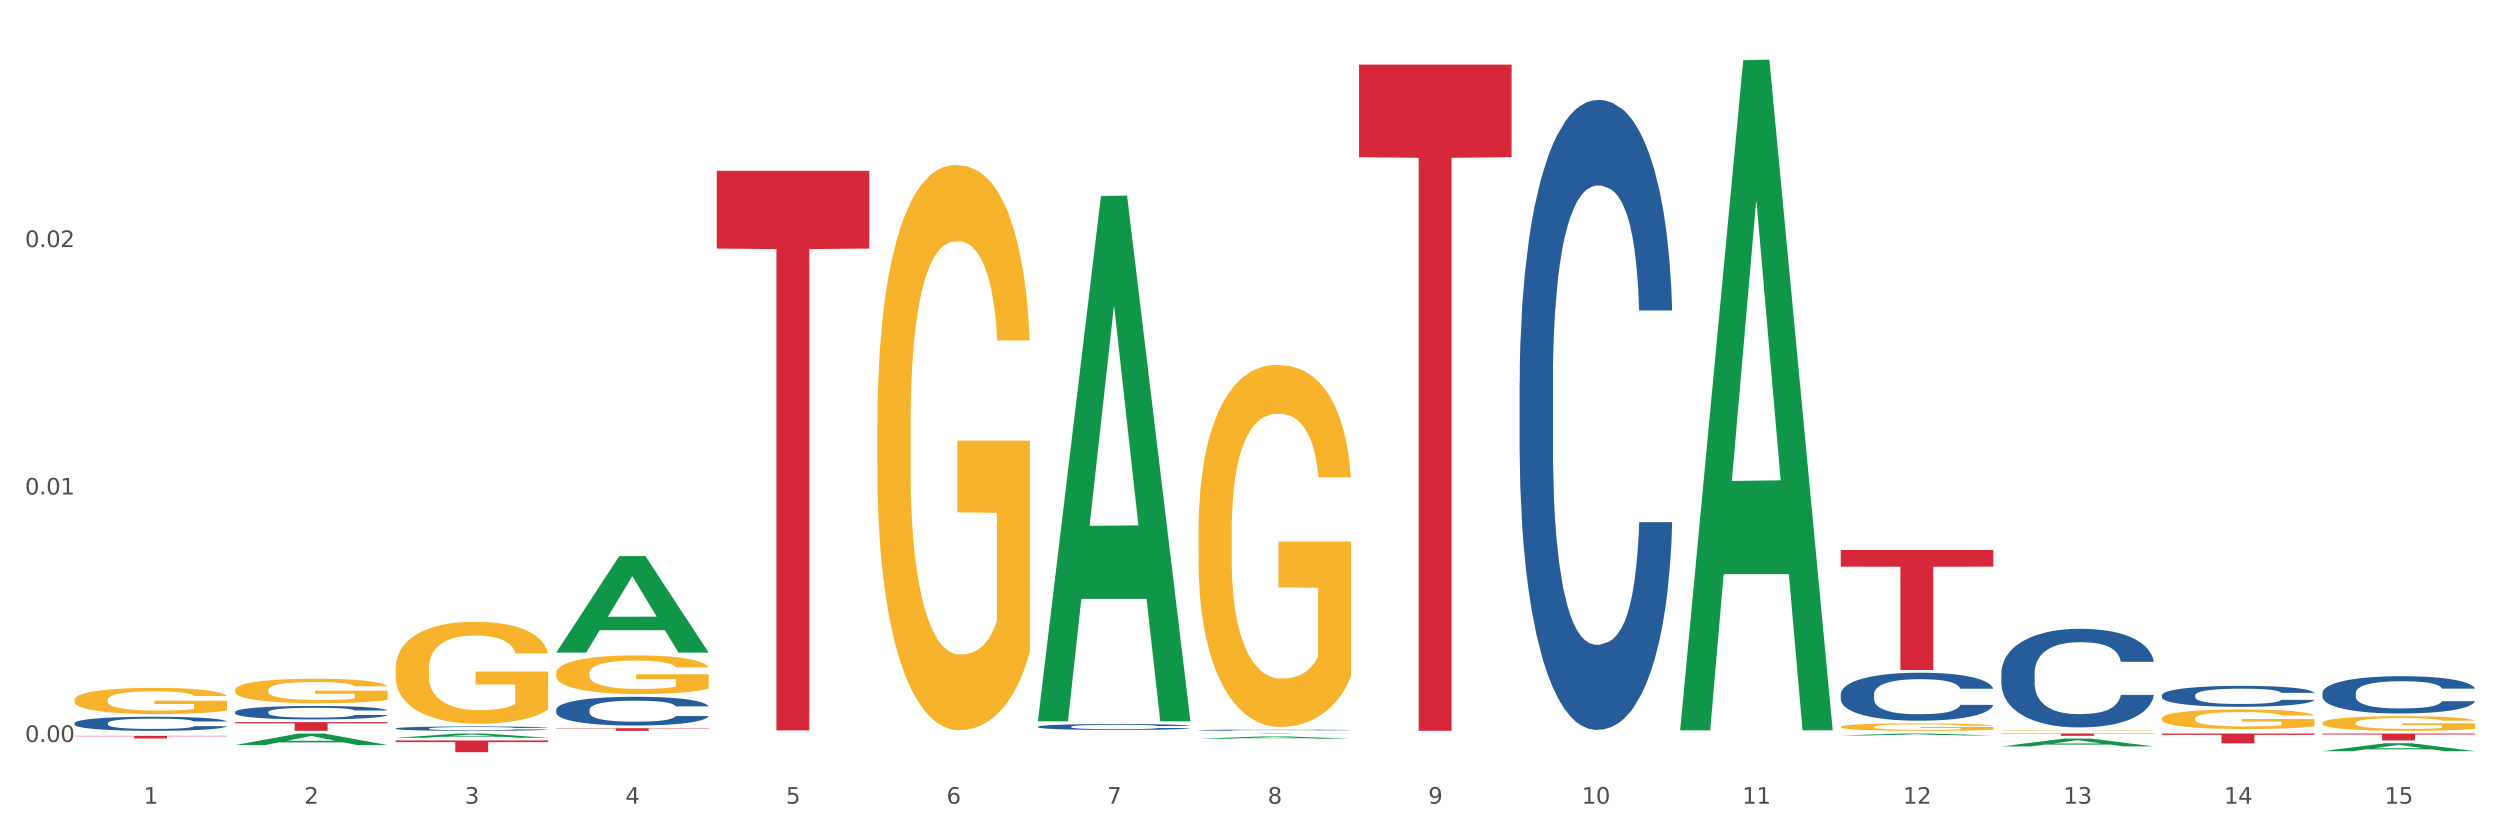
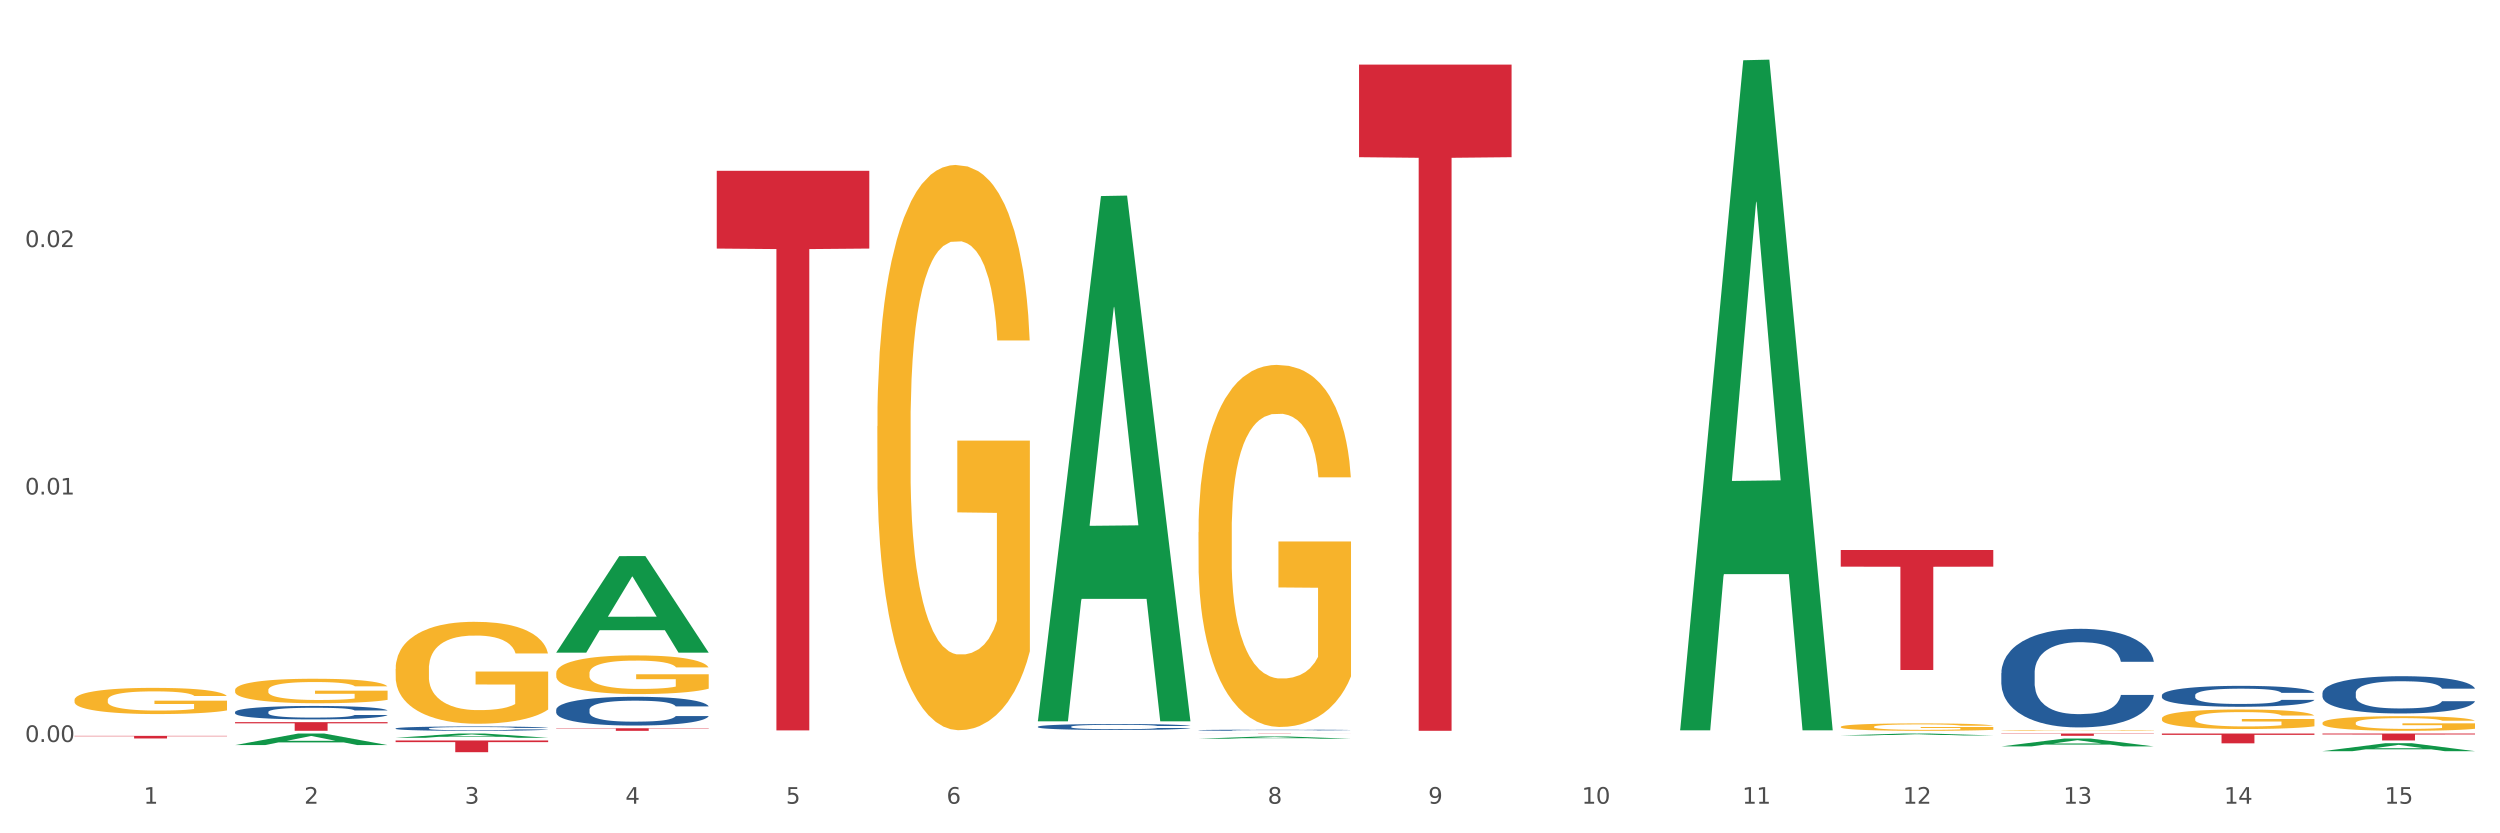
<svg xmlns="http://www.w3.org/2000/svg" xmlns:xlink="http://www.w3.org/1999/xlink" width="1080pt" height="360pt" viewBox="0 0 1080 360" version="1.1">
  <rect x="0" y="0" width="1080" height="360" fill="#333333" stroke="none" />
  <defs>
    <style type="text/css">*{stroke-linejoin: round; stroke-linecap: butt}</style>
  </defs>
  <g id="figure_1">
    <g id="patch_1">
      <path d="M 0 360  L 1080 360  L 1080 0  L 0 0  z " style="fill: #ffffff; stroke: #ffffff; stroke-linejoin: miter" />
    </g>
    <g id="axes_1">
      <g id="matplotlib.axis_1">
        <g id="xtick_1">
          <g id="text_1">
            <g style="fill: #4d4d4d" transform="translate(62.07 347.204) scale(0.096 -0.096)">
              <defs>
                <path id="DejaVuSans-31" d="M 794 531  L 1825 531  L 1825 4091  L 703 3866  L 703 4441  L 1819 4666  L 2450 4666  L 2450 531  L 3481 531  L 3481 0  L 794 0  L 794 531  z " transform="scale(0.016)" />
              </defs>
              <use xlink:href="#DejaVuSans-31" />
            </g>
          </g>
        </g>
        <g id="xtick_2">
          <g id="text_2">
            <g style="fill: #4d4d4d" transform="translate(131.436 347.204) scale(0.096 -0.096)">
              <defs>
                <path id="DejaVuSans-32" d="M 1228 531  L 3431 531  L 3431 0  L 469 0  L 469 531  Q 828 903 1448 1529  Q 2069 2156 2228 2338  Q 2531 2678 2651 2914  Q 2772 3150 2772 3378  Q 2772 3750 2511 3984  Q 2250 4219 1831 4219  Q 1534 4219 1204 4116  Q 875 4013 500 3803  L 500 4441  Q 881 4594 1212 4672  Q 1544 4750 1819 4750  Q 2544 4750 2975 4387  Q 3406 4025 3406 3419  Q 3406 3131 3298 2873  Q 3191 2616 2906 2266  Q 2828 2175 2409 1742  Q 1991 1309 1228 531  z " transform="scale(0.016)" />
              </defs>
              <use xlink:href="#DejaVuSans-32" />
            </g>
          </g>
        </g>
        <g id="xtick_3">
          <g id="text_3">
            <g style="fill: #4d4d4d" transform="translate(200.802 347.204) scale(0.096 -0.096)">
              <defs>
                <path id="DejaVuSans-33" d="M 2597 2516  Q 3050 2419 3304 2112  Q 3559 1806 3559 1356  Q 3559 666 3084 287  Q 2609 -91 1734 -91  Q 1441 -91 1130 -33  Q 819 25 488 141  L 488 750  Q 750 597 1062 519  Q 1375 441 1716 441  Q 2309 441 2620 675  Q 2931 909 2931 1356  Q 2931 1769 2642 2001  Q 2353 2234 1838 2234  L 1294 2234  L 1294 2753  L 1863 2753  Q 2328 2753 2575 2939  Q 2822 3125 2822 3475  Q 2822 3834 2567 4026  Q 2313 4219 1838 4219  Q 1578 4219 1281 4162  Q 984 4106 628 3988  L 628 4550  Q 988 4650 1302 4700  Q 1616 4750 1894 4750  Q 2613 4750 3031 4423  Q 3450 4097 3450 3541  Q 3450 3153 3228 2886  Q 3006 2619 2597 2516  z " transform="scale(0.016)" />
              </defs>
              <use xlink:href="#DejaVuSans-33" />
            </g>
          </g>
        </g>
        <g id="xtick_4">
          <g id="text_4">
            <g style="fill: #4d4d4d" transform="translate(270.169 347.204) scale(0.096 -0.096)">
              <defs>
                <path id="DejaVuSans-34" d="M 2419 4116  L 825 1625  L 2419 1625  L 2419 4116  z M 2253 4666  L 3047 4666  L 3047 1625  L 3713 1625  L 3713 1100  L 3047 1100  L 3047 0  L 2419 0  L 2419 1100  L 313 1100  L 313 1709  L 2253 4666  z " transform="scale(0.016)" />
              </defs>
              <use xlink:href="#DejaVuSans-34" />
            </g>
          </g>
        </g>
        <g id="xtick_5">
          <g id="text_5">
            <g style="fill: #4d4d4d" transform="translate(339.535 347.204) scale(0.096 -0.096)">
              <defs>
                <path id="DejaVuSans-35" d="M 691 4666  L 3169 4666  L 3169 4134  L 1269 4134  L 1269 2991  Q 1406 3038 1543 3061  Q 1681 3084 1819 3084  Q 2600 3084 3056 2656  Q 3513 2228 3513 1497  Q 3513 744 3044 326  Q 2575 -91 1722 -91  Q 1428 -91 1123 -41  Q 819 9 494 109  L 494 744  Q 775 591 1075 516  Q 1375 441 1709 441  Q 2250 441 2565 725  Q 2881 1009 2881 1497  Q 2881 1984 2565 2268  Q 2250 2553 1709 2553  Q 1456 2553 1204 2497  Q 953 2441 691 2322  L 691 4666  z " transform="scale(0.016)" />
              </defs>
              <use xlink:href="#DejaVuSans-35" />
            </g>
          </g>
        </g>
        <g id="xtick_6">
          <g id="text_6">
            <g style="fill: #4d4d4d" transform="translate(408.901 347.204) scale(0.096 -0.096)">
              <defs>
                <path id="DejaVuSans-36" d="M 2113 2584  Q 1688 2584 1439 2293  Q 1191 2003 1191 1497  Q 1191 994 1439 701  Q 1688 409 2113 409  Q 2538 409 2786 701  Q 3034 994 3034 1497  Q 3034 2003 2786 2293  Q 2538 2584 2113 2584  z M 3366 4563  L 3366 3988  Q 3128 4100 2886 4159  Q 2644 4219 2406 4219  Q 1781 4219 1451 3797  Q 1122 3375 1075 2522  Q 1259 2794 1537 2939  Q 1816 3084 2150 3084  Q 2853 3084 3261 2657  Q 3669 2231 3669 1497  Q 3669 778 3244 343  Q 2819 -91 2113 -91  Q 1303 -91 875 529  Q 447 1150 447 2328  Q 447 3434 972 4092  Q 1497 4750 2381 4750  Q 2619 4750 2861 4703  Q 3103 4656 3366 4563  z " transform="scale(0.016)" />
              </defs>
              <use xlink:href="#DejaVuSans-36" />
            </g>
          </g>
        </g>
        <g id="xtick_7">
          <g id="text_7">
            <g style="fill: #4d4d4d" transform="translate(478.267 347.204) scale(0.096 -0.096)">
              <defs>
-                 <path id="DejaVuSans-37" d="M 525 4666  L 3525 4666  L 3525 4397  L 1831 0  L 1172 0  L 2766 4134  L 525 4134  L 525 4666  z " transform="scale(0.016)" />
-               </defs>
+                 </defs>
              <use xlink:href="#DejaVuSans-37" />
            </g>
          </g>
        </g>
        <g id="xtick_8">
          <g id="text_8">
            <g style="fill: #4d4d4d" transform="translate(547.634 347.204) scale(0.096 -0.096)">
              <defs>
                <path id="DejaVuSans-38" d="M 2034 2216  Q 1584 2216 1326 1975  Q 1069 1734 1069 1313  Q 1069 891 1326 650  Q 1584 409 2034 409  Q 2484 409 2743 651  Q 3003 894 3003 1313  Q 3003 1734 2745 1975  Q 2488 2216 2034 2216  z M 1403 2484  Q 997 2584 770 2862  Q 544 3141 544 3541  Q 544 4100 942 4425  Q 1341 4750 2034 4750  Q 2731 4750 3128 4425  Q 3525 4100 3525 3541  Q 3525 3141 3298 2862  Q 3072 2584 2669 2484  Q 3125 2378 3379 2068  Q 3634 1759 3634 1313  Q 3634 634 3220 271  Q 2806 -91 2034 -91  Q 1263 -91 848 271  Q 434 634 434 1313  Q 434 1759 690 2068  Q 947 2378 1403 2484  z M 1172 3481  Q 1172 3119 1398 2916  Q 1625 2713 2034 2713  Q 2441 2713 2670 2916  Q 2900 3119 2900 3481  Q 2900 3844 2670 4047  Q 2441 4250 2034 4250  Q 1625 4250 1398 4047  Q 1172 3844 1172 3481  z " transform="scale(0.016)" />
              </defs>
              <use xlink:href="#DejaVuSans-38" />
            </g>
          </g>
        </g>
        <g id="xtick_9">
          <g id="text_9">
            <g style="fill: #4d4d4d" transform="translate(617 347.204) scale(0.096 -0.096)">
              <defs>
                <path id="DejaVuSans-39" d="M 703 97  L 703 672  Q 941 559 1184 500  Q 1428 441 1663 441  Q 2288 441 2617 861  Q 2947 1281 2994 2138  Q 2813 1869 2534 1725  Q 2256 1581 1919 1581  Q 1219 1581 811 2004  Q 403 2428 403 3163  Q 403 3881 828 4315  Q 1253 4750 1959 4750  Q 2769 4750 3195 4129  Q 3622 3509 3622 2328  Q 3622 1225 3098 567  Q 2575 -91 1691 -91  Q 1453 -91 1209 -44  Q 966 3 703 97  z M 1959 2075  Q 2384 2075 2632 2365  Q 2881 2656 2881 3163  Q 2881 3666 2632 3958  Q 2384 4250 1959 4250  Q 1534 4250 1286 3958  Q 1038 3666 1038 3163  Q 1038 2656 1286 2365  Q 1534 2075 1959 2075  z " transform="scale(0.016)" />
              </defs>
              <use xlink:href="#DejaVuSans-39" />
            </g>
          </g>
        </g>
        <g id="xtick_10">
          <g id="text_10">
            <g style="fill: #4d4d4d" transform="translate(683.312 347.204) scale(0.096 -0.096)">
              <defs>
                <path id="DejaVuSans-30" d="M 2034 4250  Q 1547 4250 1301 3770  Q 1056 3291 1056 2328  Q 1056 1369 1301 889  Q 1547 409 2034 409  Q 2525 409 2770 889  Q 3016 1369 3016 2328  Q 3016 3291 2770 3770  Q 2525 4250 2034 4250  z M 2034 4750  Q 2819 4750 3233 4129  Q 3647 3509 3647 2328  Q 3647 1150 3233 529  Q 2819 -91 2034 -91  Q 1250 -91 836 529  Q 422 1150 422 2328  Q 422 3509 836 4129  Q 1250 4750 2034 4750  z " transform="scale(0.016)" />
              </defs>
              <use xlink:href="#DejaVuSans-31" />
              <use xlink:href="#DejaVuSans-30" transform="translate(63.623 0)" />
            </g>
          </g>
        </g>
        <g id="xtick_11">
          <g id="text_11">
            <g style="fill: #4d4d4d" transform="translate(752.678 347.204) scale(0.096 -0.096)">
              <use xlink:href="#DejaVuSans-31" />
              <use xlink:href="#DejaVuSans-31" transform="translate(63.623 0)" />
            </g>
          </g>
        </g>
        <g id="xtick_12">
          <g id="text_12">
            <g style="fill: #4d4d4d" transform="translate(822.044 347.204) scale(0.096 -0.096)">
              <use xlink:href="#DejaVuSans-31" />
              <use xlink:href="#DejaVuSans-32" transform="translate(63.623 0)" />
            </g>
          </g>
        </g>
        <g id="xtick_13">
          <g id="text_13">
            <g style="fill: #4d4d4d" transform="translate(891.411 347.204) scale(0.096 -0.096)">
              <use xlink:href="#DejaVuSans-31" />
              <use xlink:href="#DejaVuSans-33" transform="translate(63.623 0)" />
            </g>
          </g>
        </g>
        <g id="xtick_14">
          <g id="text_14">
            <g style="fill: #4d4d4d" transform="translate(960.777 347.204) scale(0.096 -0.096)">
              <use xlink:href="#DejaVuSans-31" />
              <use xlink:href="#DejaVuSans-34" transform="translate(63.623 0)" />
            </g>
          </g>
        </g>
        <g id="xtick_15">
          <g id="text_15">
            <g style="fill: #4d4d4d" transform="translate(1030.143 347.204) scale(0.096 -0.096)">
              <use xlink:href="#DejaVuSans-31" />
              <use xlink:href="#DejaVuSans-35" transform="translate(63.623 0)" />
            </g>
          </g>
        </g>
        <g id="xtick_16" />
        <g id="xtick_17" />
        <g id="xtick_18" />
        <g id="xtick_19" />
        <g id="xtick_20" />
        <g id="xtick_21" />
        <g id="xtick_22" />
        <g id="xtick_23" />
        <g id="xtick_24" />
        <g id="xtick_25" />
        <g id="xtick_26" />
        <g id="xtick_27" />
        <g id="xtick_28" />
        <g id="xtick_29" />
      </g>
      <g id="matplotlib.axis_2">
        <g id="ytick_1">
          <g id="text_16">
            <g style="fill: #4d4d4d" transform="translate(10.8 320.532) scale(0.096 -0.096)">
              <defs>
                <path id="DejaVuSans-2e" d="M 684 794  L 1344 794  L 1344 0  L 684 0  L 684 794  z " transform="scale(0.016)" />
              </defs>
              <use xlink:href="#DejaVuSans-30" />
              <use xlink:href="#DejaVuSans-2e" transform="translate(63.623 0)" />
              <use xlink:href="#DejaVuSans-30" transform="translate(95.41 0)" />
              <use xlink:href="#DejaVuSans-30" transform="translate(159.033 0)" />
            </g>
          </g>
        </g>
        <g id="ytick_2">
          <g id="text_17">
            <g style="fill: #4d4d4d" transform="translate(10.8 213.633) scale(0.096 -0.096)">
              <use xlink:href="#DejaVuSans-30" />
              <use xlink:href="#DejaVuSans-2e" transform="translate(63.623 0)" />
              <use xlink:href="#DejaVuSans-30" transform="translate(95.41 0)" />
              <use xlink:href="#DejaVuSans-31" transform="translate(159.033 0)" />
            </g>
          </g>
        </g>
        <g id="ytick_3">
          <g id="text_18">
            <g style="fill: #4d4d4d" transform="translate(10.8 106.734) scale(0.096 -0.096)">
              <use xlink:href="#DejaVuSans-30" />
              <use xlink:href="#DejaVuSans-2e" transform="translate(63.623 0)" />
              <use xlink:href="#DejaVuSans-30" transform="translate(95.41 0)" />
              <use xlink:href="#DejaVuSans-32" transform="translate(159.033 0)" />
            </g>
          </g>
        </g>
        <g id="ytick_4" />
        <g id="ytick_5" />
        <g id="ytick_6" />
      </g>
      <g id="PolyCollection_1">
        <path d="M 101.541 321.873  L 101.609 321.868  L 128.784 316.89  L 140.061 316.885  L 167.439 321.882  L 154.395 321.882  L 148.485 320.718  L 120.427 320.718  L 120.224 320.737  L 114.517 321.882  L 101.541 321.882  L 101.541 321.873  L 123.96 320.024  L 144.952 320.019  L 134.558 317.95  L 134.422 317.941  L 134.286 317.955  L 123.892 320.019  L 123.96 320.024  L 101.541 321.873  z " clip-path="url(#p7308ceadf8)" style="fill: #109648" />
        <path d="M 170.907 319.889  L 236.805 319.889  L 236.805 320.592  L 210.883 320.597  L 210.883 324.95  L 196.673 324.95  L 196.673 320.597  L 170.907 320.592  L 170.907 319.894  L 170.907 319.889  z " clip-path="url(#p7308ceadf8)" style="fill: #d62839" />
        <path d="M 240.274 314.602  L 306.172 314.602  L 306.172 314.757  L 280.25 314.758  L 280.25 315.72  L 266.039 315.72  L 266.039 314.758  L 240.274 314.757  L 240.274 314.603  L 240.274 314.602  z " clip-path="url(#p7308ceadf8)" style="fill: #d62839" />
        <path d="M 309.64 73.784  L 375.538 73.784  L 375.538 107.379  L 349.616 107.606  L 349.616 315.528  L 335.406 315.528  L 335.406 107.606  L 309.64 107.379  L 309.64 74.011  L 309.64 73.784  z " clip-path="url(#p7308ceadf8)" style="fill: #d62839" />
        <path d="M 517.739 316.885  L 583.636 316.885  L 583.636 316.899  L 557.715 316.899  L 557.715 316.986  L 543.504 316.986  L 543.504 316.899  L 517.739 316.899  L 517.739 316.885  L 517.739 316.885  z " clip-path="url(#p7308ceadf8)" style="fill: #d62839" />
        <path d="M 587.105 27.907  L 653.003 27.907  L 653.003 67.904  L 627.081 68.174  L 627.081 315.72  L 612.871 315.72  L 612.871 68.174  L 587.105 67.904  L 587.105 28.177  L 587.105 27.907  z " clip-path="url(#p7308ceadf8)" style="fill: #d62839" />
        <path d="M 864.57 316.885  L 930.468 316.885  L 930.468 317.022  L 904.546 317.023  L 904.546 317.874  L 890.335 317.874  L 890.335 317.023  L 864.57 317.022  L 864.57 316.886  L 864.57 316.885  z " clip-path="url(#p7308ceadf8)" style="fill: #d62839" />
        <path d="M 32.175 302.387  L 32.253 302.377  L 32.253 302.005  L 32.408 301.684  L 33.186 300.909  L 34.353 300.268  L 35.209 299.927  L 36.065 299.647  L 37.076 299.368  L 38.321 299.079  L 40.578 298.655  L 41.978 298.438  L 43.69 298.21  L 46.802 297.879  L 49.058 297.693  L 51.392 297.538  L 55.204 297.352  L 57.694 297.269  L 60.339 297.207  L 63.529 297.166  L 65.941 297.156  L 71.231 297.187  L 75.744 297.28  L 77.922 297.352  L 80.723 297.476  L 82.201 297.559  L 84.613 297.724  L 87.103 297.941  L 88.815 298.127  L 91.382 298.479  L 93.327 298.831  L 95.116 299.265  L 96.05 299.565  L 96.75 299.844  L 97.373 300.164  L 97.995 300.671  L 83.991 300.671  L 83.446 300.309  L 82.59 299.968  L 81.346 299.637  L 80.256 299.43  L 78.389 299.172  L 76.677 299.006  L 74.888 298.882  L 72.71 298.779  L 70.998 298.727  L 68.586 298.686  L 63.84 298.696  L 60.65 298.779  L 58.472 298.882  L 57.071 298.975  L 55.827 299.079  L 54.426 299.223  L 52.792 299.441  L 51.625 299.637  L 50.458 299.885  L 49.525 300.133  L 48.669 300.423  L 47.969 300.733  L 47.424 301.054  L 46.957 301.446  L 46.568 302.098  L 46.568 303.514  L 46.724 303.835  L 47.113 304.259  L 47.58 304.579  L 48.358 304.962  L 49.058 305.22  L 50.381 305.593  L 51.859 305.903  L 53.026 306.099  L 54.193 306.265  L 56.216 306.492  L 58.472 306.678  L 60.417 306.792  L 63.062 306.895  L 64.852 306.937  L 66.408 306.957  L 70.22 306.957  L 72.943 306.926  L 75.977 306.854  L 78.311 306.761  L 80.256 306.647  L 82.435 306.461  L 83.835 306.285  L 83.835 304.124  L 66.719 304.114  L 66.719 302.677  L 98.073 302.677  L 98.073 306.895  L 96.75 307.112  L 95.272 307.309  L 93.716 307.485  L 91.382 307.702  L 88.581 307.909  L 86.091 308.053  L 83.446 308.177  L 80.334 308.291  L 76.288 308.395  L 73.799 308.436  L 70.687 308.467  L 67.03 308.477  L 63.84 308.457  L 60.728 308.405  L 57.461 308.312  L 54.271 308.177  L 51.859 308.043  L 49.447 307.878  L 46.879 307.66  L 44.857 307.454  L 43.301 307.268  L 41.589 307.03  L 39.722 306.72  L 38.321 306.44  L 37.076 306.151  L 35.754 305.779  L 34.82 305.458  L 33.887 305.055  L 33.342 304.755  L 32.72 304.29  L 32.253 303.638  L 32.175 302.387  z " clip-path="url(#p7308ceadf8)" style="fill: #f7b32b" />
        <path d="M 1003.302 299.352  L 1003.38 299.338  L 1003.38 298.926  L 1003.614 298.367  L 1004.47 297.337  L 1005.561 296.557  L 1007.43 295.645  L 1008.443 295.262  L 1009.767 294.836  L 1012.494 294.144  L 1015.609 293.556  L 1017.79 293.232  L 1019.426 293.026  L 1023.087 292.658  L 1025.19 292.497  L 1027.371 292.364  L 1029.241 292.276  L 1032.356 292.173  L 1034.849 292.129  L 1037.731 292.114  L 1040.146 292.129  L 1043.339 292.188  L 1048.013 292.364  L 1049.805 292.467  L 1052.219 292.644  L 1054.712 292.879  L 1056.737 293.114  L 1059.074 293.453  L 1061.489 293.894  L 1063.825 294.453  L 1065.461 294.968  L 1066.785 295.512  L 1067.954 296.175  L 1068.811 296.895  L 1069.2 297.499  L 1054.945 297.499  L 1054.556 296.954  L 1053.777 296.366  L 1052.998 295.969  L 1052.141 295.645  L 1050.817 295.277  L 1049.649 295.042  L 1047.701 294.762  L 1045.91 294.586  L 1044.43 294.483  L 1042.638 294.394  L 1038.822 294.306  L 1036.095 294.306  L 1034.382 294.336  L 1032.278 294.409  L 1030.487 294.512  L 1028.384 294.689  L 1026.748 294.88  L 1025.112 295.13  L 1024.178 295.307  L 1022.775 295.63  L 1021.841 295.895  L 1020.594 296.351  L 1019.893 296.675  L 1018.647 297.513  L 1018.102 298.131  L 1017.868 298.558  L 1017.712 299.029  L 1017.712 301.324  L 1018.18 302.354  L 1018.569 302.795  L 1019.192 303.295  L 1020.361 303.942  L 1022.074 304.575  L 1023.866 305.031  L 1025.346 305.311  L 1026.748 305.517  L 1028.15 305.678  L 1029.864 305.826  L 1031.266 305.914  L 1033.369 306.002  L 1035.862 306.046  L 1037.809 306.046  L 1041.781 305.973  L 1043.573 305.899  L 1045.287 305.796  L 1047.156 305.634  L 1048.636 305.458  L 1049.493 305.325  L 1050.895 305.046  L 1051.986 304.752  L 1052.92 304.413  L 1053.543 304.119  L 1054.244 303.678  L 1054.79 303.177  L 1054.945 302.913  L 1069.2 302.913  L 1068.888 303.442  L 1068.343 303.957  L 1067.253 304.649  L 1066.396 305.046  L 1065.072 305.531  L 1063.67 305.943  L 1061.722 306.399  L 1059.931 306.738  L 1058.061 307.032  L 1056.036 307.297  L 1052.375 307.664  L 1051.051 307.767  L 1048.247 307.944  L 1046.066 308.047  L 1042.872 308.15  L 1039.6 308.209  L 1036.173 308.224  L 1033.135 308.194  L 1029.786 308.106  L 1027.683 308.018  L 1025.346 307.885  L 1022.62 307.679  L 1020.049 307.429  L 1017.634 307.135  L 1015.376 306.796  L 1013.272 306.414  L 1010.546 305.781  L 1008.521 305.163  L 1007.041 304.59  L 1006.028 304.104  L 1005.016 303.486  L 1004.47 303.06  L 1003.614 302.03  L 1003.302 301.074  L 1003.302 299.352  z " clip-path="url(#p7308ceadf8)" style="fill: #255c99" />
        <path d="M 933.936 300.35  L 934.014 300.342  L 934.014 300.111  L 934.247 299.797  L 935.104 299.219  L 936.195 298.781  L 938.064 298.269  L 939.077 298.054  L 940.401 297.815  L 943.127 297.427  L 946.243 297.096  L 948.424 296.915  L 950.06 296.799  L 953.721 296.593  L 955.824 296.502  L 958.005 296.427  L 959.874 296.378  L 962.99 296.32  L 965.483 296.295  L 968.365 296.287  L 970.779 296.295  L 973.973 296.328  L 978.647 296.427  L 980.438 296.485  L 982.853 296.584  L 985.346 296.716  L 987.371 296.849  L 989.708 297.038  L 992.122 297.286  L 994.459 297.6  L 996.095 297.889  L 997.419 298.195  L 998.587 298.566  L 999.444 298.971  L 999.834 299.31  L 985.579 299.31  L 985.19 299.004  L 984.411 298.674  L 983.632 298.451  L 982.775 298.269  L 981.451 298.063  L 980.283 297.93  L 978.335 297.773  L 976.544 297.674  L 975.064 297.617  L 973.272 297.567  L 969.455 297.517  L 966.729 297.517  L 965.015 297.534  L 962.912 297.575  L 961.121 297.633  L 959.018 297.732  L 957.382 297.84  L 955.746 297.98  L 954.811 298.079  L 953.409 298.261  L 952.475 298.409  L 951.228 298.665  L 950.527 298.847  L 949.281 299.318  L 948.736 299.665  L 948.502 299.904  L 948.346 300.168  L 948.346 301.457  L 948.814 302.035  L 949.203 302.283  L 949.826 302.563  L 950.995 302.927  L 952.708 303.282  L 954.5 303.538  L 955.98 303.695  L 957.382 303.811  L 958.784 303.901  L 960.498 303.984  L 961.9 304.034  L 964.003 304.083  L 966.495 304.108  L 968.443 304.108  L 972.415 304.067  L 974.207 304.025  L 975.92 303.967  L 977.79 303.877  L 979.27 303.778  L 980.127 303.703  L 981.529 303.546  L 982.619 303.381  L 983.554 303.191  L 984.177 303.026  L 984.878 302.778  L 985.423 302.497  L 985.579 302.349  L 999.834 302.349  L 999.522 302.646  L 998.977 302.935  L 997.886 303.323  L 997.03 303.546  L 995.705 303.819  L 994.303 304.05  L 992.356 304.306  L 990.564 304.496  L 988.695 304.661  L 986.67 304.81  L 983.009 305.016  L 981.685 305.074  L 978.88 305.173  L 976.699 305.231  L 973.506 305.289  L 970.234 305.322  L 966.807 305.33  L 963.769 305.314  L 960.42 305.264  L 958.317 305.215  L 955.98 305.14  L 953.253 305.025  L 950.683 304.884  L 948.268 304.719  L 946.009 304.529  L 943.906 304.314  L 941.18 303.959  L 939.155 303.612  L 937.675 303.29  L 936.662 303.018  L 935.65 302.671  L 935.104 302.431  L 934.247 301.853  L 933.936 301.316  L 933.936 300.35  z " clip-path="url(#p7308ceadf8)" style="fill: #255c99" />
        <path d="M 101.541 311.955  L 167.439 311.955  L 167.439 312.478  L 141.517 312.482  L 141.517 315.72  L 127.307 315.72  L 127.307 312.482  L 101.541 312.478  L 101.541 311.958  L 101.541 311.955  z " clip-path="url(#p7308ceadf8)" style="fill: #d62839" />
        <path d="M 864.57 290.789  L 864.648 290.75  L 864.648 289.66  L 864.881 288.182  L 865.738 285.458  L 866.829 283.396  L 868.698 280.984  L 869.711 279.972  L 871.035 278.844  L 873.761 277.015  L 876.877 275.459  L 879.058 274.603  L 880.694 274.058  L 884.355 273.085  L 886.458 272.657  L 888.639 272.307  L 890.508 272.073  L 893.624 271.801  L 896.117 271.684  L 898.999 271.645  L 901.413 271.684  L 904.607 271.84  L 909.281 272.307  L 911.072 272.579  L 913.487 273.046  L 915.979 273.669  L 918.005 274.291  L 920.341 275.186  L 922.756 276.353  L 925.093 277.832  L 926.729 279.194  L 928.053 280.633  L 929.221 282.384  L 930.078 284.291  L 930.468 285.886  L 916.213 285.886  L 915.824 284.446  L 915.045 282.89  L 914.266 281.84  L 913.409 280.984  L 912.085 280.011  L 910.916 279.388  L 908.969 278.649  L 907.177 278.182  L 905.697 277.91  L 903.906 277.676  L 900.089 277.443  L 897.363 277.443  L 895.649 277.521  L 893.546 277.715  L 891.754 277.988  L 889.651 278.455  L 888.016 278.96  L 886.38 279.622  L 885.445 280.089  L 884.043 280.945  L 883.108 281.645  L 881.862 282.851  L 881.161 283.707  L 879.915 285.925  L 879.369 287.559  L 879.136 288.688  L 878.98 289.933  L 878.98 296.002  L 879.447 298.726  L 879.837 299.893  L 880.46 301.216  L 881.628 302.928  L 883.342 304.601  L 885.134 305.807  L 886.614 306.547  L 888.016 307.091  L 889.418 307.519  L 891.131 307.908  L 892.533 308.142  L 894.637 308.375  L 897.129 308.492  L 899.076 308.492  L 903.049 308.298  L 904.841 308.103  L 906.554 307.831  L 908.424 307.403  L 909.904 306.936  L 910.76 306.586  L 912.163 305.846  L 913.253 305.068  L 914.188 304.173  L 914.811 303.395  L 915.512 302.228  L 916.057 300.905  L 916.213 300.205  L 930.468 300.205  L 930.156 301.605  L 929.611 302.967  L 928.52 304.796  L 927.663 305.846  L 926.339 307.13  L 924.937 308.22  L 922.99 309.426  L 921.198 310.321  L 919.329 311.099  L 917.304 311.799  L 913.643 312.772  L 912.318 313.044  L 909.514 313.511  L 907.333 313.784  L 904.14 314.056  L 900.868 314.212  L 897.441 314.251  L 894.403 314.173  L 891.053 313.939  L 888.95 313.706  L 886.614 313.356  L 883.887 312.811  L 881.317 312.15  L 878.902 311.371  L 876.643 310.476  L 874.54 309.465  L 871.814 307.792  L 869.789 306.158  L 868.309 304.64  L 867.296 303.356  L 866.283 301.722  L 865.738 300.594  L 864.881 297.87  L 864.57 295.341  L 864.57 290.789  z " clip-path="url(#p7308ceadf8)" style="fill: #255c99" />
-         <path d="M 656.471 165.449  L 656.549 165.2  L 656.549 158.24  L 656.783 148.794  L 657.639 131.394  L 658.73 118.22  L 660.599 102.809  L 661.612 96.346  L 662.936 89.137  L 665.662 77.455  L 668.778 67.512  L 670.959 62.043  L 672.595 58.563  L 676.256 52.349  L 678.359 49.615  L 680.54 47.378  L 682.41 45.886  L 685.525 44.146  L 688.018 43.4  L 690.9 43.152  L 693.315 43.4  L 696.508 44.395  L 701.182 47.378  L 702.973 49.118  L 705.388 52.1  L 707.881 56.077  L 709.906 60.055  L 712.243 65.772  L 714.657 73.229  L 716.994 82.675  L 718.63 91.375  L 719.954 100.572  L 721.123 111.757  L 721.979 123.937  L 722.369 134.129  L 708.114 134.129  L 707.725 124.932  L 706.946 114.989  L 706.167 108.277  L 705.31 102.809  L 703.986 96.595  L 702.818 92.617  L 700.87 87.895  L 699.079 84.912  L 697.599 83.172  L 695.807 81.68  L 691.99 80.189  L 689.264 80.189  L 687.55 80.686  L 685.447 81.929  L 683.656 83.669  L 681.553 86.652  L 679.917 89.883  L 678.281 94.109  L 677.346 97.092  L 675.944 102.56  L 675.01 107.034  L 673.763 114.74  L 673.062 120.209  L 671.816 134.377  L 671.271 144.817  L 671.037 152.026  L 670.881 159.98  L 670.881 198.757  L 671.349 216.157  L 671.738 223.614  L 672.361 232.066  L 673.53 243.003  L 675.243 253.691  L 677.035 261.397  L 678.515 266.12  L 679.917 269.6  L 681.319 272.334  L 683.033 274.82  L 684.435 276.311  L 686.538 277.803  L 689.03 278.548  L 690.978 278.548  L 694.95 277.305  L 696.742 276.063  L 698.456 274.323  L 700.325 271.588  L 701.805 268.605  L 702.662 266.368  L 704.064 261.645  L 705.154 256.674  L 706.089 250.957  L 706.712 245.985  L 707.413 238.528  L 707.959 230.077  L 708.114 225.603  L 722.369 225.603  L 722.057 234.551  L 721.512 243.251  L 720.422 254.934  L 719.565 261.645  L 718.241 269.848  L 716.838 276.808  L 714.891 284.514  L 713.1 290.231  L 711.23 295.202  L 709.205 299.677  L 705.544 305.891  L 704.22 307.631  L 701.416 310.614  L 699.235 312.354  L 696.041 314.094  L 692.769 315.088  L 689.342 315.337  L 686.304 314.84  L 682.955 313.348  L 680.852 311.857  L 678.515 309.62  L 675.789 306.14  L 673.218 301.914  L 670.803 296.942  L 668.544 291.225  L 666.441 284.763  L 663.715 274.074  L 661.69 263.634  L 660.21 253.94  L 659.197 245.737  L 658.185 235.297  L 657.639 228.088  L 656.783 210.688  L 656.471 194.531  L 656.471 165.449  z " clip-path="url(#p7308ceadf8)" style="fill: #255c99" />
        <path d="M 517.739 315.447  L 517.816 315.446  L 517.816 315.434  L 518.05 315.416  L 518.907 315.385  L 519.997 315.361  L 521.867 315.332  L 522.88 315.321  L 524.204 315.307  L 526.93 315.286  L 530.046 315.268  L 532.227 315.258  L 533.863 315.252  L 537.523 315.24  L 539.627 315.235  L 541.808 315.231  L 543.677 315.228  L 546.793 315.225  L 549.285 315.224  L 552.167 315.223  L 554.582 315.224  L 557.776 315.226  L 562.449 315.231  L 564.241 315.234  L 566.656 315.24  L 569.148 315.247  L 571.173 315.254  L 573.51 315.265  L 575.925 315.278  L 578.262 315.296  L 579.898 315.312  L 581.222 315.328  L 582.39 315.349  L 583.247 315.371  L 583.636 315.39  L 569.382 315.39  L 568.992 315.373  L 568.214 315.355  L 567.435 315.342  L 566.578 315.332  L 565.254 315.321  L 564.085 315.314  L 562.138 315.305  L 560.346 315.3  L 558.866 315.297  L 557.075 315.294  L 553.258 315.291  L 550.532 315.291  L 548.818 315.292  L 546.715 315.294  L 544.923 315.297  L 542.82 315.303  L 541.184 315.309  L 539.549 315.317  L 538.614 315.322  L 537.212 315.332  L 536.277 315.34  L 535.031 315.354  L 534.33 315.364  L 533.084 315.39  L 532.538 315.409  L 532.305 315.422  L 532.149 315.437  L 532.149 315.508  L 532.616 315.539  L 533.006 315.553  L 533.629 315.568  L 534.797 315.588  L 536.511 315.608  L 538.302 315.622  L 539.782 315.631  L 541.184 315.637  L 542.587 315.642  L 544.3 315.646  L 545.702 315.649  L 547.805 315.652  L 550.298 315.653  L 552.245 315.653  L 556.218 315.651  L 558.009 315.649  L 559.723 315.646  L 561.593 315.641  L 563.073 315.635  L 563.929 315.631  L 565.331 315.622  L 566.422 315.613  L 567.357 315.603  L 567.98 315.594  L 568.681 315.58  L 569.226 315.565  L 569.382 315.557  L 583.636 315.557  L 583.325 315.573  L 582.78 315.589  L 581.689 315.61  L 580.832 315.622  L 579.508 315.637  L 578.106 315.65  L 576.159 315.664  L 574.367 315.675  L 572.498 315.684  L 570.472 315.692  L 566.811 315.703  L 565.487 315.706  L 562.683 315.712  L 560.502 315.715  L 557.308 315.718  L 554.037 315.72  L 550.61 315.72  L 547.572 315.72  L 544.222 315.717  L 542.119 315.714  L 539.782 315.71  L 537.056 315.704  L 534.486 315.696  L 532.071 315.687  L 529.812 315.676  L 527.709 315.665  L 524.983 315.645  L 522.957 315.626  L 521.477 315.608  L 520.465 315.593  L 519.452 315.574  L 518.907 315.561  L 518.05 315.529  L 517.739 315.5  L 517.739 315.447  z " clip-path="url(#p7308ceadf8)" style="fill: #255c99" />
        <path d="M 448.372 313.931  L 448.45 313.928  L 448.45 313.863  L 448.684 313.773  L 449.541 313.609  L 450.631 313.484  L 452.501 313.338  L 453.513 313.277  L 454.837 313.209  L 457.564 313.099  L 460.679 313.005  L 462.861 312.953  L 464.496 312.92  L 468.157 312.861  L 470.26 312.835  L 472.441 312.814  L 474.311 312.8  L 477.427 312.784  L 479.919 312.777  L 482.801 312.774  L 485.216 312.777  L 488.41 312.786  L 493.083 312.814  L 494.875 312.831  L 497.289 312.859  L 499.782 312.896  L 501.807 312.934  L 504.144 312.988  L 506.559 313.059  L 508.896 313.148  L 510.531 313.23  L 511.856 313.317  L 513.024 313.423  L 513.881 313.538  L 514.27 313.635  L 500.016 313.635  L 499.626 313.548  L 498.847 313.454  L 498.068 313.39  L 497.212 313.338  L 495.887 313.28  L 494.719 313.242  L 492.772 313.197  L 490.98 313.169  L 489.5 313.153  L 487.709 313.139  L 483.892 313.124  L 481.165 313.124  L 479.452 313.129  L 477.349 313.141  L 475.557 313.157  L 473.454 313.186  L 471.818 313.216  L 470.183 313.256  L 469.248 313.284  L 467.846 313.336  L 466.911 313.378  L 465.665 313.451  L 464.964 313.503  L 463.717 313.637  L 463.172 313.736  L 462.938 313.804  L 462.783 313.879  L 462.783 314.246  L 463.25 314.41  L 463.639 314.481  L 464.263 314.561  L 465.431 314.664  L 467.145 314.765  L 468.936 314.838  L 470.416 314.883  L 471.818 314.916  L 473.22 314.942  L 474.934 314.965  L 476.336 314.979  L 478.439 314.993  L 480.932 315  L 482.879 315  L 486.852 314.989  L 488.643 314.977  L 490.357 314.96  L 492.226 314.935  L 493.706 314.906  L 494.563 314.885  L 495.965 314.841  L 497.056 314.794  L 497.99 314.739  L 498.614 314.692  L 499.315 314.622  L 499.86 314.542  L 500.016 314.5  L 514.27 314.5  L 513.959 314.584  L 513.413 314.667  L 512.323 314.777  L 511.466 314.841  L 510.142 314.918  L 508.74 314.984  L 506.792 315.057  L 505.001 315.111  L 503.131 315.158  L 501.106 315.2  L 497.445 315.259  L 496.121 315.275  L 493.317 315.304  L 491.136 315.32  L 487.942 315.337  L 484.671 315.346  L 481.243 315.348  L 478.206 315.344  L 474.856 315.329  L 472.753 315.315  L 470.416 315.294  L 467.69 315.261  L 465.119 315.221  L 462.705 315.174  L 460.446 315.12  L 458.343 315.059  L 455.616 314.958  L 453.591 314.859  L 452.111 314.768  L 451.099 314.69  L 450.086 314.591  L 449.541 314.523  L 448.684 314.359  L 448.372 314.206  L 448.372 313.931  z " clip-path="url(#p7308ceadf8)" style="fill: #255c99" />
        <path d="M 240.274 306.592  L 240.352 306.581  L 240.352 306.263  L 240.585 305.831  L 241.442 305.037  L 242.533 304.435  L 244.402 303.731  L 245.415 303.436  L 246.739 303.107  L 249.465 302.573  L 252.581 302.119  L 254.762 301.87  L 256.398 301.711  L 260.059 301.427  L 262.162 301.302  L 264.343 301.2  L 266.212 301.132  L 269.328 301.052  L 271.821 301.018  L 274.703 301.007  L 277.117 301.018  L 280.311 301.064  L 284.985 301.2  L 286.776 301.279  L 289.191 301.416  L 291.683 301.597  L 293.709 301.779  L 296.045 302.04  L 298.46 302.38  L 300.797 302.812  L 302.433 303.209  L 303.757 303.629  L 304.925 304.14  L 305.782 304.696  L 306.172 305.162  L 291.917 305.162  L 291.528 304.742  L 290.749 304.288  L 289.97 303.981  L 289.113 303.731  L 287.789 303.448  L 286.62 303.266  L 284.673 303.05  L 282.881 302.914  L 281.401 302.835  L 279.61 302.766  L 275.793 302.698  L 273.067 302.698  L 271.353 302.721  L 269.25 302.778  L 267.458 302.857  L 265.355 302.993  L 263.72 303.141  L 262.084 303.334  L 261.149 303.47  L 259.747 303.72  L 258.812 303.924  L 257.566 304.276  L 256.865 304.526  L 255.619 305.173  L 255.073 305.65  L 254.84 305.979  L 254.684 306.342  L 254.684 308.113  L 255.151 308.908  L 255.541 309.248  L 256.164 309.634  L 257.332 310.134  L 259.046 310.622  L 260.838 310.974  L 262.318 311.19  L 263.72 311.348  L 265.122 311.473  L 266.835 311.587  L 268.237 311.655  L 270.341 311.723  L 272.833 311.757  L 274.78 311.757  L 278.753 311.7  L 280.545 311.644  L 282.258 311.564  L 284.128 311.439  L 285.608 311.303  L 286.465 311.201  L 287.867 310.985  L 288.957 310.758  L 289.892 310.497  L 290.515 310.27  L 291.216 309.929  L 291.761 309.543  L 291.917 309.339  L 306.172 309.339  L 305.86 309.748  L 305.315 310.145  L 304.224 310.679  L 303.367 310.985  L 302.043 311.36  L 300.641 311.678  L 298.694 312.03  L 296.902 312.291  L 295.033 312.518  L 293.008 312.722  L 289.347 313.006  L 288.022 313.085  L 285.218 313.221  L 283.037 313.301  L 279.844 313.38  L 276.572 313.426  L 273.145 313.437  L 270.107 313.414  L 266.757 313.346  L 264.654 313.278  L 262.318 313.176  L 259.591 313.017  L 257.021 312.824  L 254.606 312.597  L 252.347 312.336  L 250.244 312.041  L 247.518 311.553  L 245.493 311.076  L 244.013 310.633  L 243 310.259  L 241.987 309.782  L 241.442 309.453  L 240.585 308.658  L 240.274 307.92  L 240.274 306.592  z " clip-path="url(#p7308ceadf8)" style="fill: #255c99" />
        <path d="M 170.907 314.68  L 170.985 314.678  L 170.985 314.63  L 171.219 314.565  L 172.076 314.444  L 173.166 314.352  L 175.036 314.245  L 176.048 314.201  L 177.373 314.151  L 180.099 314.069  L 183.215 314  L 185.396 313.962  L 187.031 313.938  L 190.692 313.895  L 192.796 313.876  L 194.977 313.861  L 196.846 313.85  L 199.962 313.838  L 202.454 313.833  L 205.336 313.831  L 207.751 313.833  L 210.945 313.84  L 215.618 313.861  L 217.41 313.873  L 219.825 313.893  L 222.317 313.921  L 224.342 313.949  L 226.679 313.988  L 229.094 314.04  L 231.431 314.106  L 233.066 314.166  L 234.391 314.23  L 235.559 314.308  L 236.416 314.392  L 236.805 314.463  L 222.551 314.463  L 222.161 314.399  L 221.382 314.33  L 220.604 314.283  L 219.747 314.245  L 218.422 314.202  L 217.254 314.175  L 215.307 314.142  L 213.515 314.121  L 212.035 314.109  L 210.244 314.099  L 206.427 314.088  L 203.701 314.088  L 201.987 314.092  L 199.884 314.1  L 198.092 314.113  L 195.989 314.133  L 194.353 314.156  L 192.718 314.185  L 191.783 314.206  L 190.381 314.244  L 189.446 314.275  L 188.2 314.328  L 187.499 314.366  L 186.252 314.465  L 185.707 314.537  L 185.474 314.587  L 185.318 314.642  L 185.318 314.911  L 185.785 315.032  L 186.175 315.084  L 186.798 315.143  L 187.966 315.218  L 189.68 315.293  L 191.471 315.346  L 192.951 315.379  L 194.353 315.403  L 195.755 315.422  L 197.469 315.439  L 198.871 315.45  L 200.974 315.46  L 203.467 315.465  L 205.414 315.465  L 209.387 315.457  L 211.178 315.448  L 212.892 315.436  L 214.761 315.417  L 216.241 315.396  L 217.098 315.381  L 218.5 315.348  L 219.591 315.313  L 220.526 315.274  L 221.149 315.239  L 221.85 315.187  L 222.395 315.129  L 222.551 315.098  L 236.805 315.098  L 236.494 315.16  L 235.949 315.22  L 234.858 315.301  L 234.001 315.348  L 232.677 315.405  L 231.275 315.453  L 229.328 315.507  L 227.536 315.546  L 225.667 315.581  L 223.641 315.612  L 219.98 315.655  L 218.656 315.667  L 215.852 315.688  L 213.671 315.7  L 210.477 315.712  L 207.206 315.719  L 203.779 315.72  L 200.741 315.717  L 197.391 315.707  L 195.288 315.696  L 192.951 315.681  L 190.225 315.657  L 187.655 315.627  L 185.24 315.593  L 182.981 315.553  L 180.878 315.508  L 178.152 315.434  L 176.126 315.362  L 174.646 315.294  L 173.634 315.237  L 172.621 315.165  L 172.076 315.115  L 171.219 314.994  L 170.907 314.882  L 170.907 314.68  z " clip-path="url(#p7308ceadf8)" style="fill: #255c99" />
        <path d="M 101.541 307.587  L 101.619 307.581  L 101.619 307.433  L 101.853 307.231  L 102.71 306.859  L 103.8 306.577  L 105.67 306.248  L 106.682 306.11  L 108.006 305.956  L 110.733 305.706  L 113.848 305.493  L 116.029 305.376  L 117.665 305.302  L 121.326 305.169  L 123.429 305.111  L 125.61 305.063  L 127.48 305.031  L 130.595 304.994  L 133.088 304.978  L 135.97 304.973  L 138.385 304.978  L 141.578 304.999  L 146.252 305.063  L 148.044 305.1  L 150.458 305.164  L 152.951 305.249  L 154.976 305.334  L 157.313 305.456  L 159.728 305.615  L 162.064 305.817  L 163.7 306.003  L 165.024 306.2  L 166.193 306.439  L 167.05 306.699  L 167.439 306.917  L 153.185 306.917  L 152.795 306.721  L 152.016 306.508  L 151.237 306.365  L 150.38 306.248  L 149.056 306.115  L 147.888 306.03  L 145.941 305.929  L 144.149 305.865  L 142.669 305.828  L 140.877 305.796  L 137.061 305.764  L 134.334 305.764  L 132.621 305.775  L 130.518 305.801  L 128.726 305.839  L 126.623 305.902  L 124.987 305.971  L 123.351 306.062  L 122.417 306.126  L 121.015 306.242  L 120.08 306.338  L 118.834 306.503  L 118.133 306.62  L 116.886 306.922  L 116.341 307.146  L 116.107 307.3  L 115.952 307.47  L 115.952 308.299  L 116.419 308.67  L 116.808 308.83  L 117.431 309.011  L 118.6 309.244  L 120.314 309.473  L 122.105 309.637  L 123.585 309.738  L 124.987 309.813  L 126.389 309.871  L 128.103 309.924  L 129.505 309.956  L 131.608 309.988  L 134.101 310.004  L 136.048 310.004  L 140.021 309.978  L 141.812 309.951  L 143.526 309.914  L 145.395 309.855  L 146.875 309.792  L 147.732 309.744  L 149.134 309.643  L 150.225 309.537  L 151.159 309.414  L 151.783 309.308  L 152.484 309.149  L 153.029 308.968  L 153.185 308.872  L 167.439 308.872  L 167.128 309.064  L 166.582 309.25  L 165.492 309.499  L 164.635 309.643  L 163.311 309.818  L 161.909 309.967  L 159.961 310.132  L 158.17 310.254  L 156.3 310.36  L 154.275 310.456  L 150.614 310.589  L 149.29 310.626  L 146.486 310.689  L 144.305 310.727  L 141.111 310.764  L 137.84 310.785  L 134.412 310.79  L 131.374 310.78  L 128.025 310.748  L 125.922 310.716  L 123.585 310.668  L 120.859 310.594  L 118.288 310.503  L 115.874 310.397  L 113.615 310.275  L 111.512 310.137  L 108.785 309.908  L 106.76 309.685  L 105.28 309.478  L 104.267 309.303  L 103.255 309.08  L 102.71 308.926  L 101.853 308.554  L 101.541 308.208  L 101.541 307.587  z " clip-path="url(#p7308ceadf8)" style="fill: #255c99" />
-         <path d="M 32.175 312.373  L 32.253 312.367  L 32.253 312.212  L 32.487 312.001  L 33.343 311.613  L 34.434 311.318  L 36.303 310.974  L 37.316 310.83  L 38.64 310.669  L 41.366 310.408  L 44.482 310.186  L 46.663 310.064  L 48.299 309.986  L 51.96 309.847  L 54.063 309.786  L 56.244 309.736  L 58.114 309.703  L 61.229 309.664  L 63.722 309.647  L 66.604 309.642  L 69.019 309.647  L 72.212 309.67  L 76.886 309.736  L 78.677 309.775  L 81.092 309.842  L 83.585 309.93  L 85.61 310.019  L 87.947 310.147  L 90.361 310.314  L 92.698 310.524  L 94.334 310.719  L 95.658 310.924  L 96.827 311.174  L 97.683 311.446  L 98.073 311.674  L 83.818 311.674  L 83.429 311.468  L 82.65 311.246  L 81.871 311.096  L 81.014 310.974  L 79.69 310.835  L 78.522 310.747  L 76.574 310.641  L 74.783 310.574  L 73.303 310.536  L 71.511 310.502  L 67.694 310.469  L 64.968 310.469  L 63.255 310.48  L 61.151 310.508  L 59.36 310.547  L 57.257 310.613  L 55.621 310.685  L 53.985 310.78  L 53.05 310.846  L 51.648 310.969  L 50.714 311.068  L 49.467 311.241  L 48.766 311.363  L 47.52 311.679  L 46.975 311.912  L 46.741 312.073  L 46.585 312.251  L 46.585 313.117  L 47.053 313.506  L 47.442 313.672  L 48.065 313.861  L 49.234 314.105  L 50.947 314.344  L 52.739 314.516  L 54.219 314.621  L 55.621 314.699  L 57.023 314.76  L 58.737 314.816  L 60.139 314.849  L 62.242 314.882  L 64.734 314.899  L 66.682 314.899  L 70.654 314.871  L 72.446 314.843  L 74.16 314.805  L 76.029 314.743  L 77.509 314.677  L 78.366 314.627  L 79.768 314.521  L 80.858 314.41  L 81.793 314.283  L 82.416 314.172  L 83.117 314.005  L 83.663 313.816  L 83.818 313.716  L 98.073 313.716  L 97.761 313.916  L 97.216 314.111  L 96.126 314.372  L 95.269 314.521  L 93.945 314.705  L 92.542 314.86  L 90.595 315.032  L 88.804 315.16  L 86.934 315.271  L 84.909 315.371  L 81.248 315.51  L 79.924 315.548  L 77.12 315.615  L 74.939 315.654  L 71.745 315.693  L 68.473 315.715  L 65.046 315.72  L 62.008 315.709  L 58.659 315.676  L 56.556 315.643  L 54.219 315.593  L 51.493 315.515  L 48.922 315.421  L 46.507 315.31  L 44.248 315.182  L 42.145 315.038  L 39.419 314.799  L 37.394 314.566  L 35.914 314.349  L 34.901 314.166  L 33.889 313.933  L 33.343 313.772  L 32.487 313.383  L 32.175 313.023  L 32.175 312.373  z " clip-path="url(#p7308ceadf8)" style="fill: #255c99" />
        <path d="M 933.936 316.885  L 999.834 316.885  L 999.834 317.472  L 973.912 317.476  L 973.912 321.11  L 959.702 321.11  L 959.702 317.476  L 933.936 317.472  L 933.936 316.889  L 933.936 316.885  z " clip-path="url(#p7308ceadf8)" style="fill: #d62839" />
        <path d="M 1003.302 316.885  L 1069.2 316.885  L 1069.2 317.302  L 1043.278 317.305  L 1043.278 319.888  L 1029.068 319.888  L 1029.068 317.305  L 1003.302 317.302  L 1003.302 316.888  L 1003.302 316.885  z " clip-path="url(#p7308ceadf8)" style="fill: #d62839" />
-         <path d="M 795.203 299.924  L 795.281 299.905  L 795.281 299.375  L 795.515 298.655  L 796.372 297.329  L 797.462 296.325  L 799.332 295.151  L 800.344 294.658  L 801.669 294.109  L 804.395 293.219  L 807.511 292.461  L 809.692 292.044  L 811.327 291.779  L 814.988 291.305  L 817.092 291.097  L 819.273 290.927  L 821.142 290.813  L 824.258 290.68  L 826.75 290.624  L 829.632 290.605  L 832.047 290.624  L 835.241 290.699  L 839.914 290.927  L 841.706 291.059  L 844.121 291.286  L 846.613 291.59  L 848.638 291.893  L 850.975 292.328  L 853.39 292.897  L 855.727 293.616  L 857.362 294.279  L 858.687 294.98  L 859.855 295.833  L 860.712 296.761  L 861.101 297.537  L 846.847 297.537  L 846.457 296.836  L 845.678 296.079  L 844.899 295.567  L 844.043 295.151  L 842.718 294.677  L 841.55 294.374  L 839.603 294.014  L 837.811 293.787  L 836.331 293.654  L 834.54 293.541  L 830.723 293.427  L 827.997 293.427  L 826.283 293.465  L 824.18 293.56  L 822.388 293.692  L 820.285 293.919  L 818.649 294.166  L 817.014 294.488  L 816.079 294.715  L 814.677 295.132  L 813.742 295.473  L 812.496 296.06  L 811.795 296.477  L 810.548 297.556  L 810.003 298.352  L 809.77 298.901  L 809.614 299.507  L 809.614 302.462  L 810.081 303.788  L 810.471 304.356  L 811.094 305  L 812.262 305.834  L 813.976 306.648  L 815.767 307.236  L 817.247 307.596  L 818.649 307.861  L 820.051 308.069  L 821.765 308.258  L 823.167 308.372  L 825.27 308.486  L 827.763 308.543  L 829.71 308.543  L 833.683 308.448  L 835.474 308.353  L 837.188 308.221  L 839.057 308.012  L 840.537 307.785  L 841.394 307.614  L 842.796 307.255  L 843.887 306.876  L 844.822 306.44  L 845.445 306.061  L 846.146 305.493  L 846.691 304.849  L 846.847 304.508  L 861.101 304.508  L 860.79 305.19  L 860.245 305.853  L 859.154 306.743  L 858.297 307.255  L 856.973 307.88  L 855.571 308.41  L 853.624 308.997  L 851.832 309.433  L 849.963 309.812  L 847.937 310.153  L 844.276 310.626  L 842.952 310.759  L 840.148 310.986  L 837.967 311.119  L 834.773 311.251  L 831.502 311.327  L 828.074 311.346  L 825.037 311.308  L 821.687 311.195  L 819.584 311.081  L 817.247 310.91  L 814.521 310.645  L 811.951 310.323  L 809.536 309.944  L 807.277 309.509  L 805.174 309.016  L 802.448 308.202  L 800.422 307.406  L 798.942 306.667  L 797.93 306.042  L 796.917 305.247  L 796.372 304.697  L 795.515 303.371  L 795.203 302.14  L 795.203 299.924  z " clip-path="url(#p7308ceadf8)" style="fill: #255c99" />
        <path d="M 32.175 317.899  L 98.073 317.899  L 98.073 318.054  L 72.151 318.055  L 72.151 319.014  L 57.941 319.014  L 57.941 318.055  L 32.175 318.054  L 32.175 317.9  L 32.175 317.899  z " clip-path="url(#p7308ceadf8)" style="fill: #d62839" />
        <path d="M 795.203 237.59  L 861.101 237.59  L 861.101 244.795  L 835.179 244.844  L 835.179 289.44  L 820.969 289.44  L 820.969 244.844  L 795.203 244.795  L 795.203 237.638  L 795.203 237.59  z " clip-path="url(#p7308ceadf8)" style="fill: #d62839" />
        <path d="M 170.907 318.721  L 170.975 318.719  L 198.15 316.887  L 209.427 316.885  L 236.805 318.724  L 223.762 318.724  L 217.851 318.296  L 189.794 318.296  L 189.59 318.303  L 183.883 318.724  L 170.907 318.724  L 170.907 318.721  L 193.326 318.04  L 214.319 318.039  L 203.924 317.277  L 203.788 317.274  L 203.653 317.279  L 193.258 318.039  L 193.326 318.04  L 170.907 318.721  z " clip-path="url(#p7308ceadf8)" style="fill: #109648" />
        <path d="M 517.739 229.915  L 517.816 229.772  L 517.816 224.629  L 517.972 220.2  L 518.75 209.486  L 519.917 200.629  L 520.773 195.914  L 521.629 192.057  L 522.64 188.2  L 523.885 184.2  L 526.141 178.343  L 527.542 175.343  L 529.253 172.2  L 532.365 167.628  L 534.621 165.057  L 536.956 162.914  L 540.768 160.342  L 543.257 159.199  L 545.903 158.342  L 549.093 157.771  L 551.504 157.628  L 556.795 158.057  L 561.307 159.342  L 563.486 160.342  L 566.287 162.057  L 567.765 163.199  L 570.177 165.485  L 572.666 168.485  L 574.378 171.057  L 576.946 175.914  L 578.891 180.771  L 580.68 186.771  L 581.614 190.914  L 582.314 194.771  L 582.936 199.2  L 583.559 206.2  L 569.554 206.2  L 569.01 201.2  L 568.154 196.486  L 566.909 191.914  L 565.82 189.057  L 563.953 185.486  L 562.241 183.2  L 560.452 181.485  L 558.273 180.057  L 556.562 179.343  L 554.15 178.771  L 549.404 178.914  L 546.214 180.057  L 544.035 181.485  L 542.635 182.771  L 541.39 184.2  L 539.99 186.2  L 538.356 189.2  L 537.189 191.914  L 536.022 195.343  L 535.088 198.771  L 534.232 202.772  L 533.532 207.057  L 532.988 211.486  L 532.521 216.915  L 532.132 225.915  L 532.132 245.486  L 532.287 249.915  L 532.676 255.772  L 533.143 260.201  L 533.921 265.487  L 534.621 269.058  L 535.944 274.201  L 537.422 278.487  L 538.589 281.201  L 539.756 283.487  L 541.779 286.63  L 544.035 289.201  L 545.981 290.773  L 548.626 292.201  L 550.415 292.773  L 551.971 293.059  L 555.784 293.059  L 558.507 292.63  L 561.541 291.63  L 563.875 290.344  L 565.82 288.773  L 567.998 286.201  L 569.399 283.773  L 569.399 253.915  L 552.282 253.772  L 552.282 233.915  L 583.636 233.915  L 583.636 292.201  L 582.314 295.202  L 580.836 297.916  L 579.28 300.344  L 576.946 303.345  L 574.145 306.202  L 571.655 308.202  L 569.01 309.916  L 565.898 311.488  L 561.852 312.916  L 559.362 313.488  L 556.25 313.916  L 552.594 314.059  L 549.404 313.773  L 546.292 313.059  L 543.024 311.773  L 539.834 309.916  L 537.422 308.059  L 535.01 305.773  L 532.443 302.773  L 530.42 299.916  L 528.864 297.344  L 527.153 294.059  L 525.285 289.773  L 523.885 285.916  L 522.64 281.916  L 521.317 276.773  L 520.384 272.344  L 519.45 266.773  L 518.906 262.63  L 518.283 256.201  L 517.816 247.201  L 517.739 229.915  z " clip-path="url(#p7308ceadf8)" style="fill: #f7b32b" />
        <path d="M 170.907 288.974  L 170.985 288.934  L 170.985 287.486  L 171.141 286.239  L 171.919 283.222  L 173.086 280.728  L 173.942 279.401  L 174.798 278.315  L 175.809 277.229  L 177.054 276.102  L 179.31 274.453  L 180.71 273.609  L 182.422 272.724  L 185.534 271.436  L 187.79 270.712  L 190.124 270.109  L 193.937 269.385  L 196.426 269.063  L 199.072 268.822  L 202.261 268.661  L 204.673 268.621  L 209.964 268.741  L 214.476 269.103  L 216.655 269.385  L 219.456 269.868  L 220.934 270.189  L 223.346 270.833  L 225.835 271.678  L 227.547 272.402  L 230.114 273.769  L 232.059 275.137  L 233.849 276.827  L 234.783 277.993  L 235.483 279.079  L 236.105 280.326  L 236.728 282.297  L 222.723 282.297  L 222.179 280.889  L 221.323 279.562  L 220.078 278.275  L 218.989 277.47  L 217.122 276.465  L 215.41 275.821  L 213.62 275.338  L 211.442 274.936  L 209.73 274.735  L 207.319 274.574  L 202.573 274.614  L 199.383 274.936  L 197.204 275.338  L 195.804 275.7  L 194.559 276.102  L 193.159 276.666  L 191.525 277.51  L 190.358 278.275  L 189.191 279.24  L 188.257 280.205  L 187.401 281.332  L 186.701 282.538  L 186.157 283.785  L 185.69 285.314  L 185.301 287.848  L 185.301 293.359  L 185.456 294.606  L 185.845 296.255  L 186.312 297.502  L 187.09 298.99  L 187.79 299.996  L 189.113 301.444  L 190.591 302.651  L 191.758 303.415  L 192.925 304.059  L 194.948 304.944  L 197.204 305.668  L 199.149 306.11  L 201.795 306.512  L 203.584 306.673  L 205.14 306.754  L 208.952 306.754  L 211.675 306.633  L 214.71 306.352  L 217.044 305.99  L 218.989 305.547  L 221.167 304.823  L 222.568 304.139  L 222.568 295.732  L 205.451 295.692  L 205.451 290.101  L 236.805 290.101  L 236.805 306.512  L 235.483 307.357  L 234.004 308.121  L 232.448 308.805  L 230.114 309.65  L 227.314 310.454  L 224.824 311.018  L 222.179 311.5  L 219.067 311.943  L 215.021 312.345  L 212.531 312.506  L 209.419 312.627  L 205.763 312.667  L 202.573 312.586  L 199.461 312.385  L 196.193 312.023  L 193.003 311.5  L 190.591 310.977  L 188.179 310.334  L 185.612 309.489  L 183.589 308.685  L 182.033 307.961  L 180.321 307.035  L 178.454 305.829  L 177.054 304.743  L 175.809 303.616  L 174.486 302.168  L 173.553 300.921  L 172.619 299.352  L 172.074 298.186  L 171.452 296.376  L 170.985 293.842  L 170.907 288.974  z " clip-path="url(#p7308ceadf8)" style="fill: #f7b32b" />
        <path d="M 101.541 298.11  L 101.619 298.101  L 101.619 297.752  L 101.775 297.453  L 102.553 296.727  L 103.72 296.127  L 104.575 295.808  L 105.431 295.547  L 106.443 295.286  L 107.688 295.015  L 109.944 294.618  L 111.344 294.415  L 113.056 294.202  L 116.168 293.893  L 118.424 293.719  L 120.758 293.573  L 124.57 293.399  L 127.06 293.322  L 129.705 293.264  L 132.895 293.225  L 135.307 293.215  L 140.598 293.245  L 145.11 293.332  L 147.289 293.399  L 150.089 293.515  L 151.568 293.593  L 153.979 293.748  L 156.469 293.951  L 158.181 294.125  L 160.748 294.454  L 162.693 294.783  L 164.483 295.189  L 165.416 295.469  L 166.117 295.731  L 166.739 296.031  L 167.361 296.505  L 153.357 296.505  L 152.812 296.166  L 151.957 295.847  L 150.712 295.537  L 149.623 295.344  L 147.755 295.102  L 146.044 294.947  L 144.254 294.831  L 142.076 294.734  L 140.364 294.686  L 137.952 294.647  L 133.206 294.657  L 130.017 294.734  L 127.838 294.831  L 126.438 294.918  L 125.193 295.015  L 123.792 295.15  L 122.159 295.353  L 120.992 295.537  L 119.825 295.769  L 118.891 296.001  L 118.035 296.272  L 117.335 296.563  L 116.79 296.862  L 116.324 297.23  L 115.935 297.839  L 115.935 299.165  L 116.09 299.465  L 116.479 299.861  L 116.946 300.161  L 117.724 300.519  L 118.424 300.761  L 119.747 301.109  L 121.225 301.399  L 122.392 301.583  L 123.559 301.738  L 125.582 301.951  L 127.838 302.125  L 129.783 302.231  L 132.428 302.328  L 134.218 302.367  L 135.774 302.386  L 139.586 302.386  L 142.309 302.357  L 145.343 302.289  L 147.678 302.202  L 149.623 302.096  L 151.801 301.922  L 153.201 301.757  L 153.201 299.736  L 136.085 299.726  L 136.085 298.381  L 167.439 298.381  L 167.439 302.328  L 166.117 302.531  L 164.638 302.715  L 163.082 302.879  L 160.748 303.083  L 157.947 303.276  L 155.458 303.411  L 152.812 303.528  L 149.7 303.634  L 145.655 303.731  L 143.165 303.769  L 140.053 303.798  L 136.396 303.808  L 133.206 303.789  L 130.094 303.74  L 126.827 303.653  L 123.637 303.528  L 121.225 303.402  L 118.813 303.247  L 116.246 303.044  L 114.223 302.85  L 112.667 302.676  L 110.955 302.454  L 109.088 302.164  L 107.688 301.902  L 106.443 301.632  L 105.12 301.283  L 104.186 300.983  L 103.253 300.606  L 102.708 300.326  L 102.086 299.89  L 101.619 299.281  L 101.541 298.11  z " clip-path="url(#p7308ceadf8)" style="fill: #f7b32b" />
        <path d="M 1003.302 324.504  L 1003.37 324.501  L 1030.544 321.056  L 1041.822 321.052  L 1069.2 324.511  L 1056.156 324.511  L 1050.246 323.705  L 1022.188 323.705  L 1021.984 323.718  L 1016.278 324.511  L 1003.302 324.511  L 1003.302 324.504  L 1025.721 323.225  L 1046.713 323.221  L 1036.319 321.789  L 1036.183 321.783  L 1036.047 321.793  L 1025.653 323.221  L 1025.721 323.225  L 1003.302 324.504  z " clip-path="url(#p7308ceadf8)" style="fill: #109648" />
        <path d="M 795.203 313.994  L 795.281 313.991  L 795.281 313.885  L 795.437 313.795  L 796.215 313.575  L 797.382 313.393  L 798.238 313.296  L 799.094 313.217  L 800.105 313.138  L 801.35 313.056  L 803.606 312.936  L 805.006 312.874  L 806.718 312.81  L 809.83 312.716  L 812.086 312.663  L 814.42 312.619  L 818.233 312.566  L 820.722 312.543  L 823.368 312.525  L 826.557 312.513  L 828.969 312.511  L 834.26 312.519  L 838.772 312.546  L 840.951 312.566  L 843.752 312.601  L 845.23 312.625  L 847.642 312.672  L 850.131 312.733  L 851.843 312.786  L 854.41 312.886  L 856.355 312.985  L 858.145 313.109  L 859.078 313.194  L 859.779 313.273  L 860.401 313.364  L 861.024 313.507  L 847.019 313.507  L 846.475 313.405  L 845.619 313.308  L 844.374 313.214  L 843.285 313.155  L 841.418 313.082  L 839.706 313.035  L 837.916 313  L 835.738 312.971  L 834.026 312.956  L 831.615 312.944  L 826.869 312.947  L 823.679 312.971  L 821.5 313  L 820.1 313.026  L 818.855 313.056  L 817.455 313.097  L 815.821 313.158  L 814.654 313.214  L 813.487 313.284  L 812.553 313.355  L 811.697 313.437  L 810.997 313.525  L 810.453 313.616  L 809.986 313.727  L 809.597 313.912  L 809.597 314.313  L 809.752 314.404  L 810.141 314.524  L 810.608 314.615  L 811.386 314.724  L 812.086 314.797  L 813.409 314.903  L 814.887 314.991  L 816.054 315.046  L 817.221 315.093  L 819.244 315.158  L 821.5 315.21  L 823.445 315.243  L 826.091 315.272  L 827.88 315.284  L 829.436 315.29  L 833.248 315.29  L 835.971 315.281  L 839.006 315.26  L 841.34 315.234  L 843.285 315.202  L 845.463 315.149  L 846.864 315.099  L 846.864 314.486  L 829.747 314.483  L 829.747 314.076  L 861.101 314.076  L 861.101 315.272  L 859.779 315.334  L 858.3 315.389  L 856.744 315.439  L 854.41 315.501  L 851.61 315.559  L 849.12 315.6  L 846.475 315.635  L 843.363 315.668  L 839.317 315.697  L 836.827 315.709  L 833.715 315.718  L 830.059 315.72  L 826.869 315.715  L 823.757 315.7  L 820.489 315.674  L 817.299 315.635  L 814.887 315.597  L 812.475 315.55  L 809.908 315.489  L 807.885 315.43  L 806.329 315.377  L 804.617 315.31  L 802.75 315.222  L 801.35 315.143  L 800.105 315.061  L 798.782 314.955  L 797.849 314.864  L 796.915 314.75  L 796.37 314.665  L 795.748 314.533  L 795.281 314.349  L 795.203 313.994  z " clip-path="url(#p7308ceadf8)" style="fill: #f7b32b" />
        <path d="M 864.57 322.449  L 864.638 322.446  L 891.812 319.042  L 903.089 319.039  L 930.468 322.456  L 917.424 322.456  L 911.513 321.66  L 883.456 321.66  L 883.252 321.673  L 877.545 322.456  L 864.57 322.456  L 864.57 322.449  L 886.989 321.185  L 907.981 321.182  L 897.587 319.767  L 897.451 319.761  L 897.315 319.77  L 886.921 321.182  L 886.989 321.185  L 864.57 322.449  z " clip-path="url(#p7308ceadf8)" style="fill: #109648" />
        <path d="M 795.203 317.713  L 795.271 317.712  L 822.446 316.886  L 833.723 316.885  L 861.101 317.715  L 848.058 317.715  L 842.147 317.521  L 814.09 317.521  L 813.886 317.524  L 808.179 317.715  L 795.203 317.715  L 795.203 317.713  L 817.622 317.406  L 838.615 317.405  L 828.22 317.062  L 828.084 317.06  L 827.949 317.063  L 817.554 317.405  L 817.622 317.406  L 795.203 317.713  z " clip-path="url(#p7308ceadf8)" style="fill: #109648" />
        <path d="M 725.837 314.963  L 725.905 314.691  L 753.08 26.032  L 764.357 25.759  L 791.735 315.507  L 778.691 315.507  L 772.781 248.035  L 744.723 248.035  L 744.52 249.124  L 738.813 315.507  L 725.837 315.507  L 725.837 314.963  L 748.256 207.77  L 769.248 207.498  L 758.854 87.518  L 758.718 86.974  L 758.582 87.79  L 748.188 207.498  L 748.256 207.77  L 725.837 314.963  z " clip-path="url(#p7308ceadf8)" style="fill: #109648" />
        <path d="M 517.739 319.131  L 517.806 319.13  L 544.981 318.151  L 556.258 318.15  L 583.636 319.133  L 570.593 319.133  L 564.682 318.904  L 536.625 318.904  L 536.421 318.908  L 530.714 319.133  L 517.739 319.133  L 517.739 319.131  L 540.157 318.767  L 561.15 318.767  L 550.755 318.36  L 550.62 318.358  L 550.484 318.361  L 540.089 318.767  L 540.157 318.767  L 517.739 319.131  z " clip-path="url(#p7308ceadf8)" style="fill: #109648" />
        <path d="M 448.372 311.183  L 448.44 310.97  L 475.615 84.698  L 486.892 84.484  L 514.27 311.61  L 501.227 311.61  L 495.316 258.72  L 467.259 258.72  L 467.055 259.573  L 461.348 311.61  L 448.372 311.61  L 448.372 311.183  L 470.791 227.157  L 491.783 226.944  L 481.389 132.895  L 481.253 132.469  L 481.117 133.108  L 470.723 226.944  L 470.791 227.157  L 448.372 311.183  z " clip-path="url(#p7308ceadf8)" style="fill: #109648" />
        <path d="M 240.274 281.885  L 240.342 281.846  L 267.516 240.246  L 278.793 240.207  L 306.172 281.964  L 293.128 281.964  L 287.217 272.24  L 259.16 272.24  L 258.956 272.397  L 253.249 281.964  L 240.274 281.964  L 240.274 281.885  L 262.693 266.437  L 283.685 266.398  L 273.291 249.107  L 273.155 249.029  L 273.019 249.146  L 262.625 266.398  L 262.693 266.437  L 240.274 281.885  z " clip-path="url(#p7308ceadf8)" style="fill: #109648" />
        <path d="M 379.006 184.102  L 379.084 183.879  L 379.084 175.85  L 379.24 168.936  L 380.018 152.21  L 381.185 138.383  L 382.04 131.023  L 382.896 125.001  L 383.908 118.98  L 385.152 112.735  L 387.409 103.591  L 388.809 98.908  L 390.521 94.001  L 393.633 86.865  L 395.889 82.85  L 398.223 79.505  L 402.035 75.491  L 404.525 73.706  L 407.17 72.368  L 410.36 71.476  L 412.772 71.253  L 418.062 71.922  L 422.575 73.929  L 424.753 75.491  L 427.554 78.167  L 429.032 79.951  L 431.444 83.519  L 433.934 88.203  L 435.646 92.217  L 438.213 99.8  L 440.158 107.383  L 441.948 116.75  L 442.881 123.217  L 443.581 129.239  L 444.204 136.152  L 444.826 147.08  L 430.822 147.08  L 430.277 139.275  L 429.422 131.915  L 428.177 124.778  L 427.087 120.318  L 425.22 114.742  L 423.509 111.174  L 421.719 108.498  L 419.541 106.268  L 417.829 105.152  L 415.417 104.26  L 410.671 104.483  L 407.481 106.268  L 405.303 108.498  L 403.903 110.505  L 402.658 112.735  L 401.257 115.857  L 399.624 120.541  L 398.456 124.778  L 397.289 130.131  L 396.356 135.483  L 395.5 141.728  L 394.8 148.419  L 394.255 155.332  L 393.788 163.807  L 393.399 177.857  L 393.399 208.411  L 393.555 215.325  L 393.944 224.469  L 394.411 231.382  L 395.189 239.634  L 395.889 245.21  L 397.212 253.238  L 398.69 259.929  L 399.857 264.166  L 401.024 267.735  L 403.047 272.641  L 405.303 276.656  L 407.248 279.109  L 409.893 281.339  L 411.683 282.231  L 413.239 282.677  L 417.051 282.677  L 419.774 282.008  L 422.808 280.447  L 425.142 278.44  L 427.087 275.987  L 429.266 271.972  L 430.666 268.181  L 430.666 221.569  L 413.55 221.346  L 413.55 190.346  L 444.904 190.346  L 444.904 281.339  L 443.581 286.023  L 442.103 290.26  L 440.547 294.051  L 438.213 298.735  L 435.412 303.195  L 432.923 306.317  L 430.277 308.994  L 427.165 311.447  L 423.12 313.677  L 420.63 314.569  L 417.518 315.238  L 413.861 315.461  L 410.671 315.015  L 407.559 313.9  L 404.292 311.893  L 401.102 308.994  L 398.69 306.094  L 396.278 302.526  L 393.711 297.843  L 391.688 293.382  L 390.132 289.368  L 388.42 284.238  L 386.553 277.548  L 385.152 271.526  L 383.908 265.282  L 382.585 257.253  L 381.651 250.339  L 380.718 241.641  L 380.173 235.174  L 379.551 225.138  L 379.084 211.087  L 379.006 184.102  z " clip-path="url(#p7308ceadf8)" style="fill: #f7b32b" />
        <path d="M 240.274 290.852  L 240.351 290.837  L 240.351 290.287  L 240.507 289.814  L 241.285 288.669  L 242.452 287.723  L 243.308 287.219  L 244.164 286.807  L 245.175 286.395  L 246.42 285.967  L 248.676 285.341  L 250.077 285.021  L 251.788 284.685  L 254.9 284.197  L 257.157 283.922  L 259.491 283.693  L 263.303 283.418  L 265.793 283.296  L 268.438 283.205  L 271.628 283.143  L 274.04 283.128  L 279.33 283.174  L 283.843 283.311  L 286.021 283.418  L 288.822 283.601  L 290.3 283.723  L 292.712 283.968  L 295.202 284.288  L 296.913 284.563  L 299.481 285.082  L 301.426 285.601  L 303.215 286.242  L 304.149 286.685  L 304.849 287.097  L 305.471 287.57  L 306.094 288.318  L 292.089 288.318  L 291.545 287.784  L 290.689 287.28  L 289.444 286.792  L 288.355 286.486  L 286.488 286.105  L 284.776 285.86  L 282.987 285.677  L 280.808 285.525  L 279.097 285.448  L 276.685 285.387  L 271.939 285.403  L 268.749 285.525  L 266.571 285.677  L 265.17 285.815  L 263.925 285.967  L 262.525 286.181  L 260.891 286.502  L 259.724 286.792  L 258.557 287.158  L 257.623 287.524  L 256.768 287.952  L 256.067 288.41  L 255.523 288.883  L 255.056 289.463  L 254.667 290.424  L 254.667 292.516  L 254.823 292.989  L 255.212 293.615  L 255.678 294.088  L 256.456 294.653  L 257.157 295.034  L 258.479 295.584  L 259.957 296.042  L 261.124 296.332  L 262.291 296.576  L 264.314 296.912  L 266.571 297.186  L 268.516 297.354  L 271.161 297.507  L 272.95 297.568  L 274.506 297.599  L 278.319 297.599  L 281.042 297.553  L 284.076 297.446  L 286.41 297.309  L 288.355 297.141  L 290.533 296.866  L 291.934 296.606  L 291.934 293.416  L 274.818 293.401  L 274.818 291.279  L 306.172 291.279  L 306.172 297.507  L 304.849 297.827  L 303.371 298.118  L 301.815 298.377  L 299.481 298.698  L 296.68 299.003  L 294.19 299.217  L 291.545 299.4  L 288.433 299.568  L 284.387 299.72  L 281.897 299.781  L 278.785 299.827  L 275.129 299.842  L 271.939 299.812  L 268.827 299.736  L 265.559 299.598  L 262.369 299.4  L 259.957 299.201  L 257.546 298.957  L 254.978 298.636  L 252.955 298.331  L 251.399 298.056  L 249.688 297.705  L 247.82 297.247  L 246.42 296.835  L 245.175 296.408  L 243.853 295.858  L 242.919 295.385  L 241.985 294.79  L 241.441 294.347  L 240.818 293.66  L 240.351 292.699  L 240.274 290.852  z " clip-path="url(#p7308ceadf8)" style="fill: #f7b32b" />
        <path d="M 933.936 310.398  L 934.014 310.391  L 934.014 310.113  L 934.169 309.874  L 934.947 309.295  L 936.114 308.817  L 936.97 308.562  L 937.826 308.354  L 938.837 308.146  L 940.082 307.93  L 942.338 307.613  L 943.739 307.451  L 945.45 307.282  L 948.563 307.035  L 950.819 306.896  L 953.153 306.78  L 956.965 306.641  L 959.455 306.58  L 962.1 306.533  L 965.29 306.502  L 967.702 306.495  L 972.992 306.518  L 977.505 306.587  L 979.683 306.641  L 982.484 306.734  L 983.962 306.796  L 986.374 306.919  L 988.864 307.081  L 990.575 307.22  L 993.143 307.482  L 995.088 307.744  L 996.877 308.069  L 997.811 308.292  L 998.511 308.501  L 999.134 308.74  L 999.756 309.118  L 985.752 309.118  L 985.207 308.848  L 984.351 308.593  L 983.106 308.346  L 982.017 308.192  L 980.15 307.999  L 978.438 307.876  L 976.649 307.783  L 974.47 307.706  L 972.759 307.667  L 970.347 307.636  L 965.601 307.644  L 962.411 307.706  L 960.233 307.783  L 958.832 307.852  L 957.588 307.93  L 956.187 308.038  L 954.553 308.2  L 953.386 308.346  L 952.219 308.531  L 951.286 308.717  L 950.43 308.933  L 949.73 309.164  L 949.185 309.403  L 948.718 309.696  L 948.329 310.182  L 948.329 311.239  L 948.485 311.479  L 948.874 311.795  L 949.341 312.034  L 950.119 312.32  L 950.819 312.512  L 952.141 312.79  L 953.62 313.022  L 954.787 313.168  L 955.954 313.292  L 957.977 313.461  L 960.233 313.6  L 962.178 313.685  L 964.823 313.762  L 966.613 313.793  L 968.169 313.809  L 971.981 313.809  L 974.704 313.785  L 977.738 313.731  L 980.072 313.662  L 982.017 313.577  L 984.196 313.438  L 985.596 313.307  L 985.596 311.695  L 968.48 311.687  L 968.48 310.614  L 999.834 310.614  L 999.834 313.762  L 998.511 313.924  L 997.033 314.071  L 995.477 314.202  L 993.143 314.364  L 990.342 314.518  L 987.852 314.626  L 985.207 314.719  L 982.095 314.804  L 978.049 314.881  L 975.56 314.912  L 972.448 314.935  L 968.791 314.943  L 965.601 314.927  L 962.489 314.889  L 959.221 314.819  L 956.032 314.719  L 953.62 314.619  L 951.208 314.495  L 948.64 314.333  L 946.618 314.179  L 945.061 314.04  L 943.35 313.863  L 941.483 313.631  L 940.082 313.423  L 938.837 313.207  L 937.515 312.929  L 936.581 312.69  L 935.648 312.389  L 935.103 312.165  L 934.48 311.818  L 934.014 311.332  L 933.936 310.398  z " clip-path="url(#p7308ceadf8)" style="fill: #f7b32b" />
        <path d="M 1003.302 312.314  L 1003.38 312.308  L 1003.38 312.1  L 1003.535 311.921  L 1004.314 311.487  L 1005.481 311.129  L 1006.336 310.938  L 1007.192 310.782  L 1008.204 310.626  L 1009.448 310.464  L 1011.705 310.227  L 1013.105 310.105  L 1014.817 309.978  L 1017.929 309.793  L 1020.185 309.689  L 1022.519 309.602  L 1026.331 309.498  L 1028.821 309.452  L 1031.466 309.417  L 1034.656 309.394  L 1037.068 309.388  L 1042.358 309.405  L 1046.871 309.457  L 1049.049 309.498  L 1051.85 309.567  L 1053.328 309.614  L 1055.74 309.706  L 1058.23 309.828  L 1059.942 309.932  L 1062.509 310.128  L 1064.454 310.325  L 1066.244 310.568  L 1067.177 310.735  L 1067.877 310.892  L 1068.5 311.071  L 1069.122 311.354  L 1055.118 311.354  L 1054.573 311.152  L 1053.717 310.961  L 1052.473 310.776  L 1051.383 310.66  L 1049.516 310.516  L 1047.805 310.423  L 1046.015 310.354  L 1043.837 310.296  L 1042.125 310.267  L 1039.713 310.244  L 1034.967 310.25  L 1031.777 310.296  L 1029.599 310.354  L 1028.199 310.406  L 1026.954 310.464  L 1025.553 310.545  L 1023.919 310.666  L 1022.752 310.776  L 1021.585 310.915  L 1020.652 311.054  L 1019.796 311.215  L 1019.096 311.389  L 1018.551 311.568  L 1018.084 311.788  L 1017.695 312.152  L 1017.695 312.945  L 1017.851 313.124  L 1018.24 313.361  L 1018.707 313.54  L 1019.485 313.754  L 1020.185 313.899  L 1021.508 314.107  L 1022.986 314.281  L 1024.153 314.39  L 1025.32 314.483  L 1027.343 314.61  L 1029.599 314.714  L 1031.544 314.778  L 1034.189 314.836  L 1035.979 314.859  L 1037.535 314.87  L 1041.347 314.87  L 1044.07 314.853  L 1047.104 314.813  L 1049.438 314.76  L 1051.383 314.697  L 1053.562 314.593  L 1054.962 314.494  L 1054.962 313.286  L 1037.846 313.28  L 1037.846 312.476  L 1069.2 312.476  L 1069.2 314.836  L 1067.877 314.957  L 1066.399 315.067  L 1064.843 315.165  L 1062.509 315.287  L 1059.708 315.402  L 1057.219 315.483  L 1054.573 315.553  L 1051.461 315.616  L 1047.416 315.674  L 1044.926 315.697  L 1041.814 315.715  L 1038.157 315.72  L 1034.967 315.709  L 1031.855 315.68  L 1028.588 315.628  L 1025.398 315.553  L 1022.986 315.478  L 1020.574 315.385  L 1018.007 315.264  L 1015.984 315.148  L 1014.428 315.044  L 1012.716 314.911  L 1010.849 314.737  L 1009.448 314.581  L 1008.204 314.419  L 1006.881 314.211  L 1005.947 314.032  L 1005.014 313.806  L 1004.469 313.639  L 1003.847 313.378  L 1003.38 313.014  L 1003.302 312.314  z " clip-path="url(#p7308ceadf8)" style="fill: #f7b32b" />
        <path d="M 864.57 315.556  L 864.647 315.556  L 864.647 315.546  L 864.803 315.537  L 865.581 315.516  L 866.748 315.499  L 867.604 315.49  L 868.46 315.482  L 869.471 315.475  L 870.716 315.467  L 872.972 315.456  L 874.373 315.45  L 876.084 315.444  L 879.196 315.435  L 881.453 315.43  L 883.787 315.425  L 887.599 315.42  L 890.089 315.418  L 892.734 315.417  L 895.924 315.415  L 898.336 315.415  L 903.626 315.416  L 908.139 315.418  L 910.317 315.42  L 913.118 315.424  L 914.596 315.426  L 917.008 315.43  L 919.498 315.436  L 921.209 315.441  L 923.777 315.451  L 925.722 315.46  L 927.511 315.472  L 928.445 315.48  L 929.145 315.488  L 929.767 315.496  L 930.39 315.51  L 916.385 315.51  L 915.841 315.5  L 914.985 315.491  L 913.74 315.482  L 912.651 315.476  L 910.784 315.47  L 909.072 315.465  L 907.283 315.462  L 905.104 315.459  L 903.393 315.458  L 900.981 315.456  L 896.235 315.457  L 893.045 315.459  L 890.867 315.462  L 889.466 315.464  L 888.221 315.467  L 886.821 315.471  L 885.187 315.477  L 884.02 315.482  L 882.853 315.489  L 881.919 315.495  L 881.064 315.503  L 880.363 315.512  L 879.819 315.52  L 879.352 315.531  L 878.963 315.548  L 878.963 315.587  L 879.119 315.595  L 879.508 315.607  L 879.974 315.615  L 880.752 315.626  L 881.453 315.633  L 882.775 315.643  L 884.253 315.651  L 885.42 315.656  L 886.587 315.661  L 888.61 315.667  L 890.867 315.672  L 892.812 315.675  L 895.457 315.678  L 897.246 315.679  L 898.802 315.679  L 902.615 315.679  L 905.338 315.679  L 908.372 315.677  L 910.706 315.674  L 912.651 315.671  L 914.829 315.666  L 916.23 315.661  L 916.23 315.603  L 899.114 315.603  L 899.114 315.564  L 930.468 315.564  L 930.468 315.678  L 929.145 315.684  L 927.667 315.689  L 926.111 315.694  L 923.777 315.7  L 920.976 315.705  L 918.486 315.709  L 915.841 315.712  L 912.729 315.715  L 908.683 315.718  L 906.193 315.719  L 903.081 315.72  L 899.425 315.72  L 896.235 315.72  L 893.123 315.719  L 889.855 315.716  L 886.665 315.712  L 884.253 315.709  L 881.842 315.704  L 879.274 315.698  L 877.251 315.693  L 875.695 315.688  L 873.984 315.681  L 872.116 315.673  L 870.716 315.666  L 869.471 315.658  L 868.149 315.648  L 867.215 315.639  L 866.281 315.628  L 865.737 315.62  L 865.114 315.608  L 864.647 315.59  L 864.57 315.556  z " clip-path="url(#p7308ceadf8)" style="fill: #f7b32b" />
      </g>
    </g>
  </g>
  <defs>
    <clipPath id="p7308ceadf8">
      <rect x="32.175" y="10.8" width="1037.025" height="329.109" />
    </clipPath>
  </defs>
</svg>